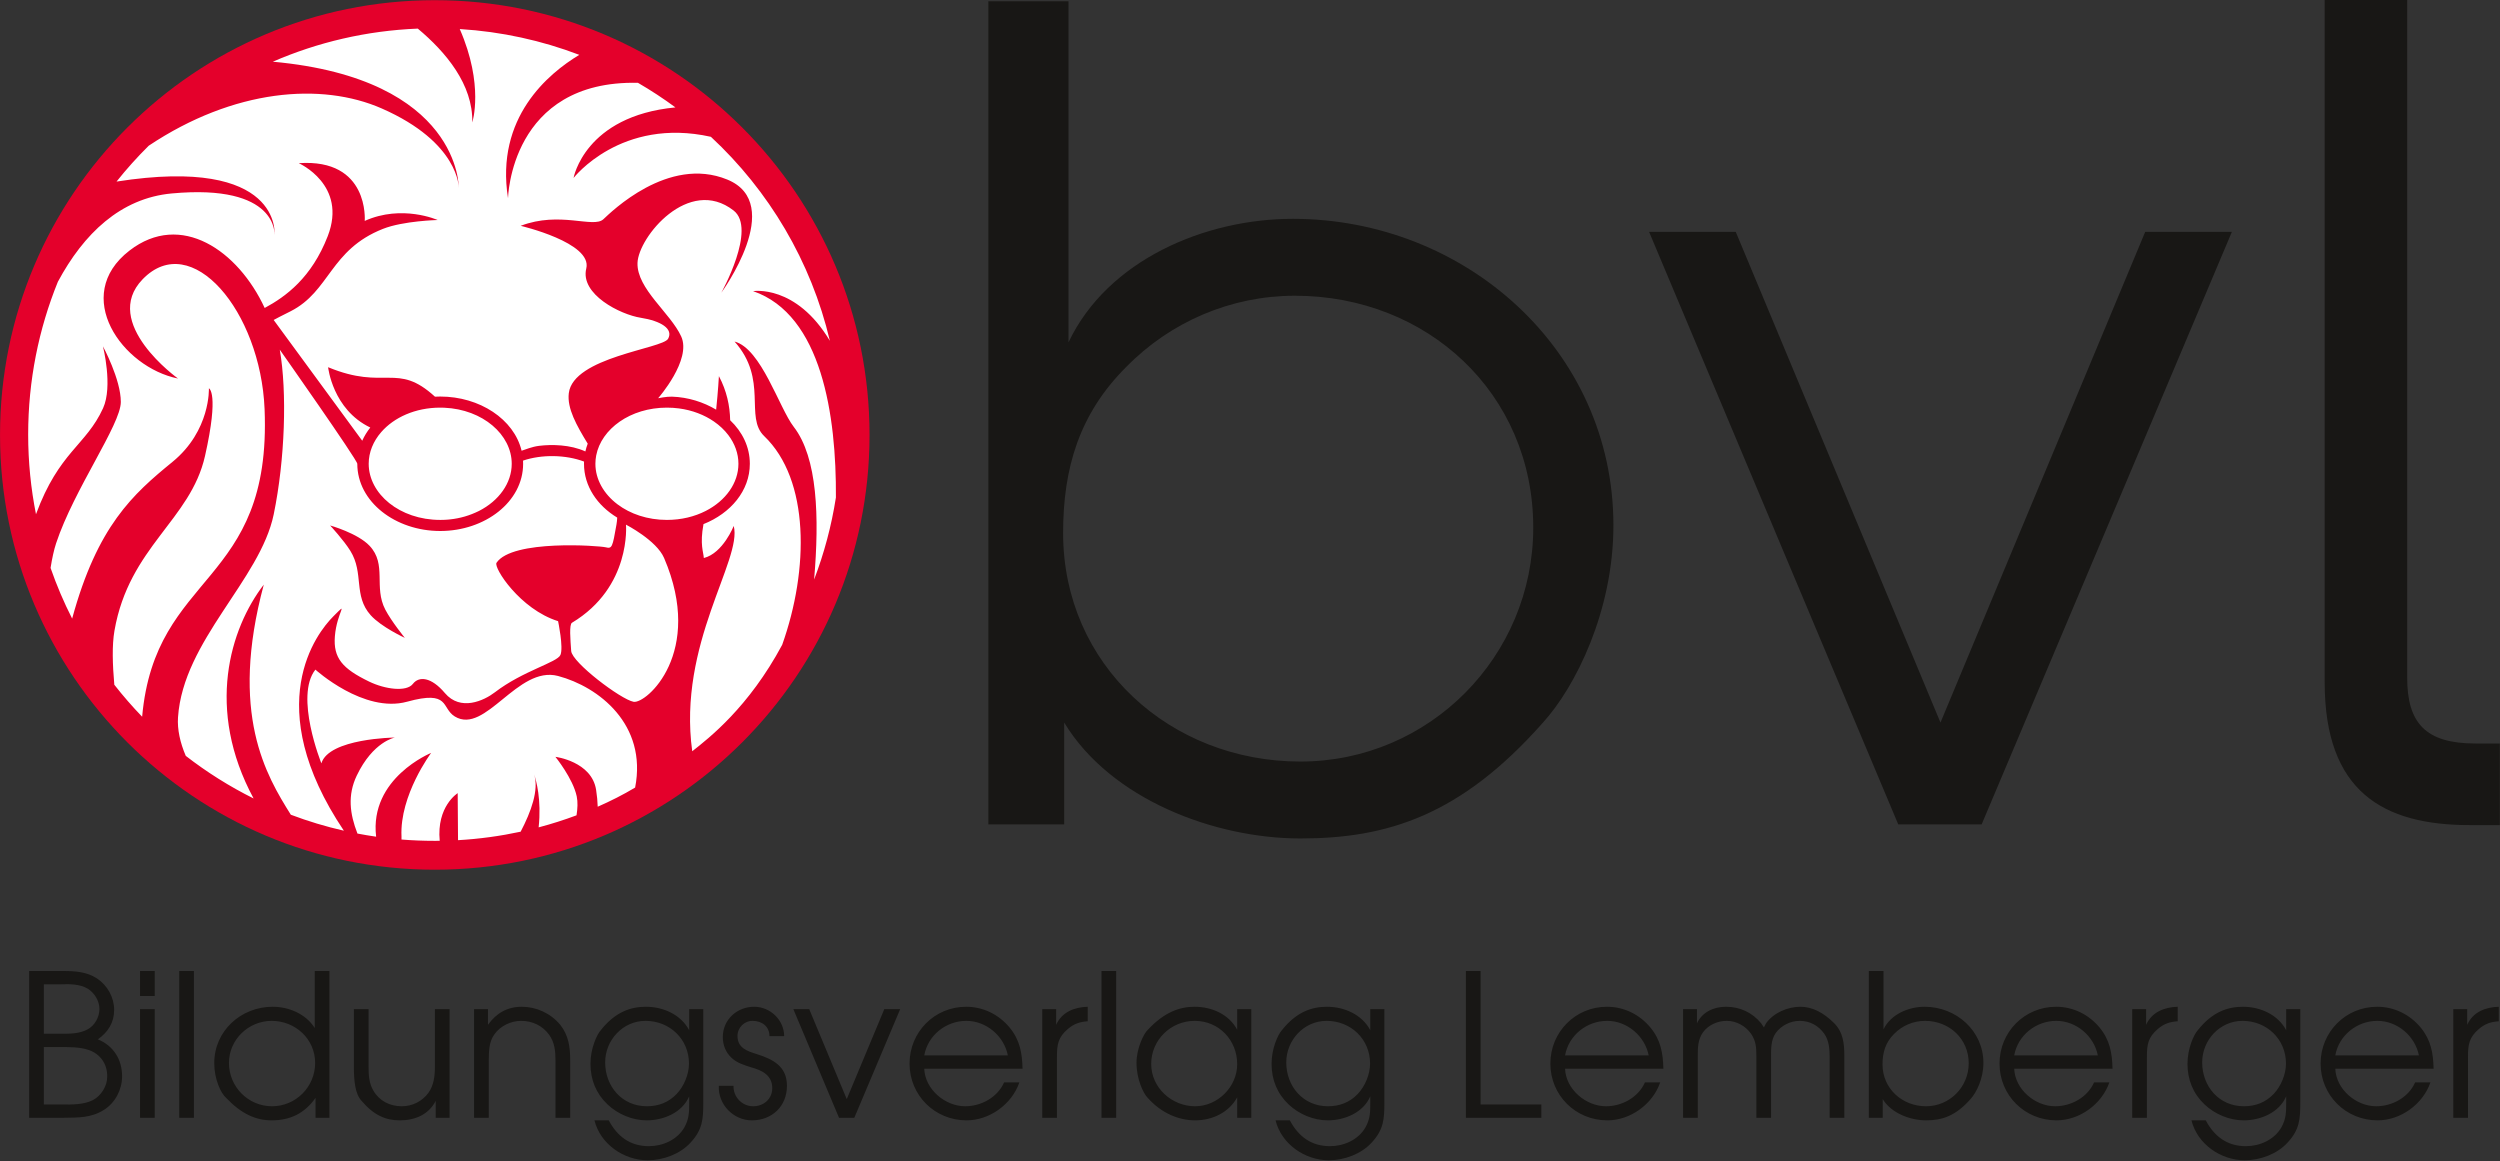
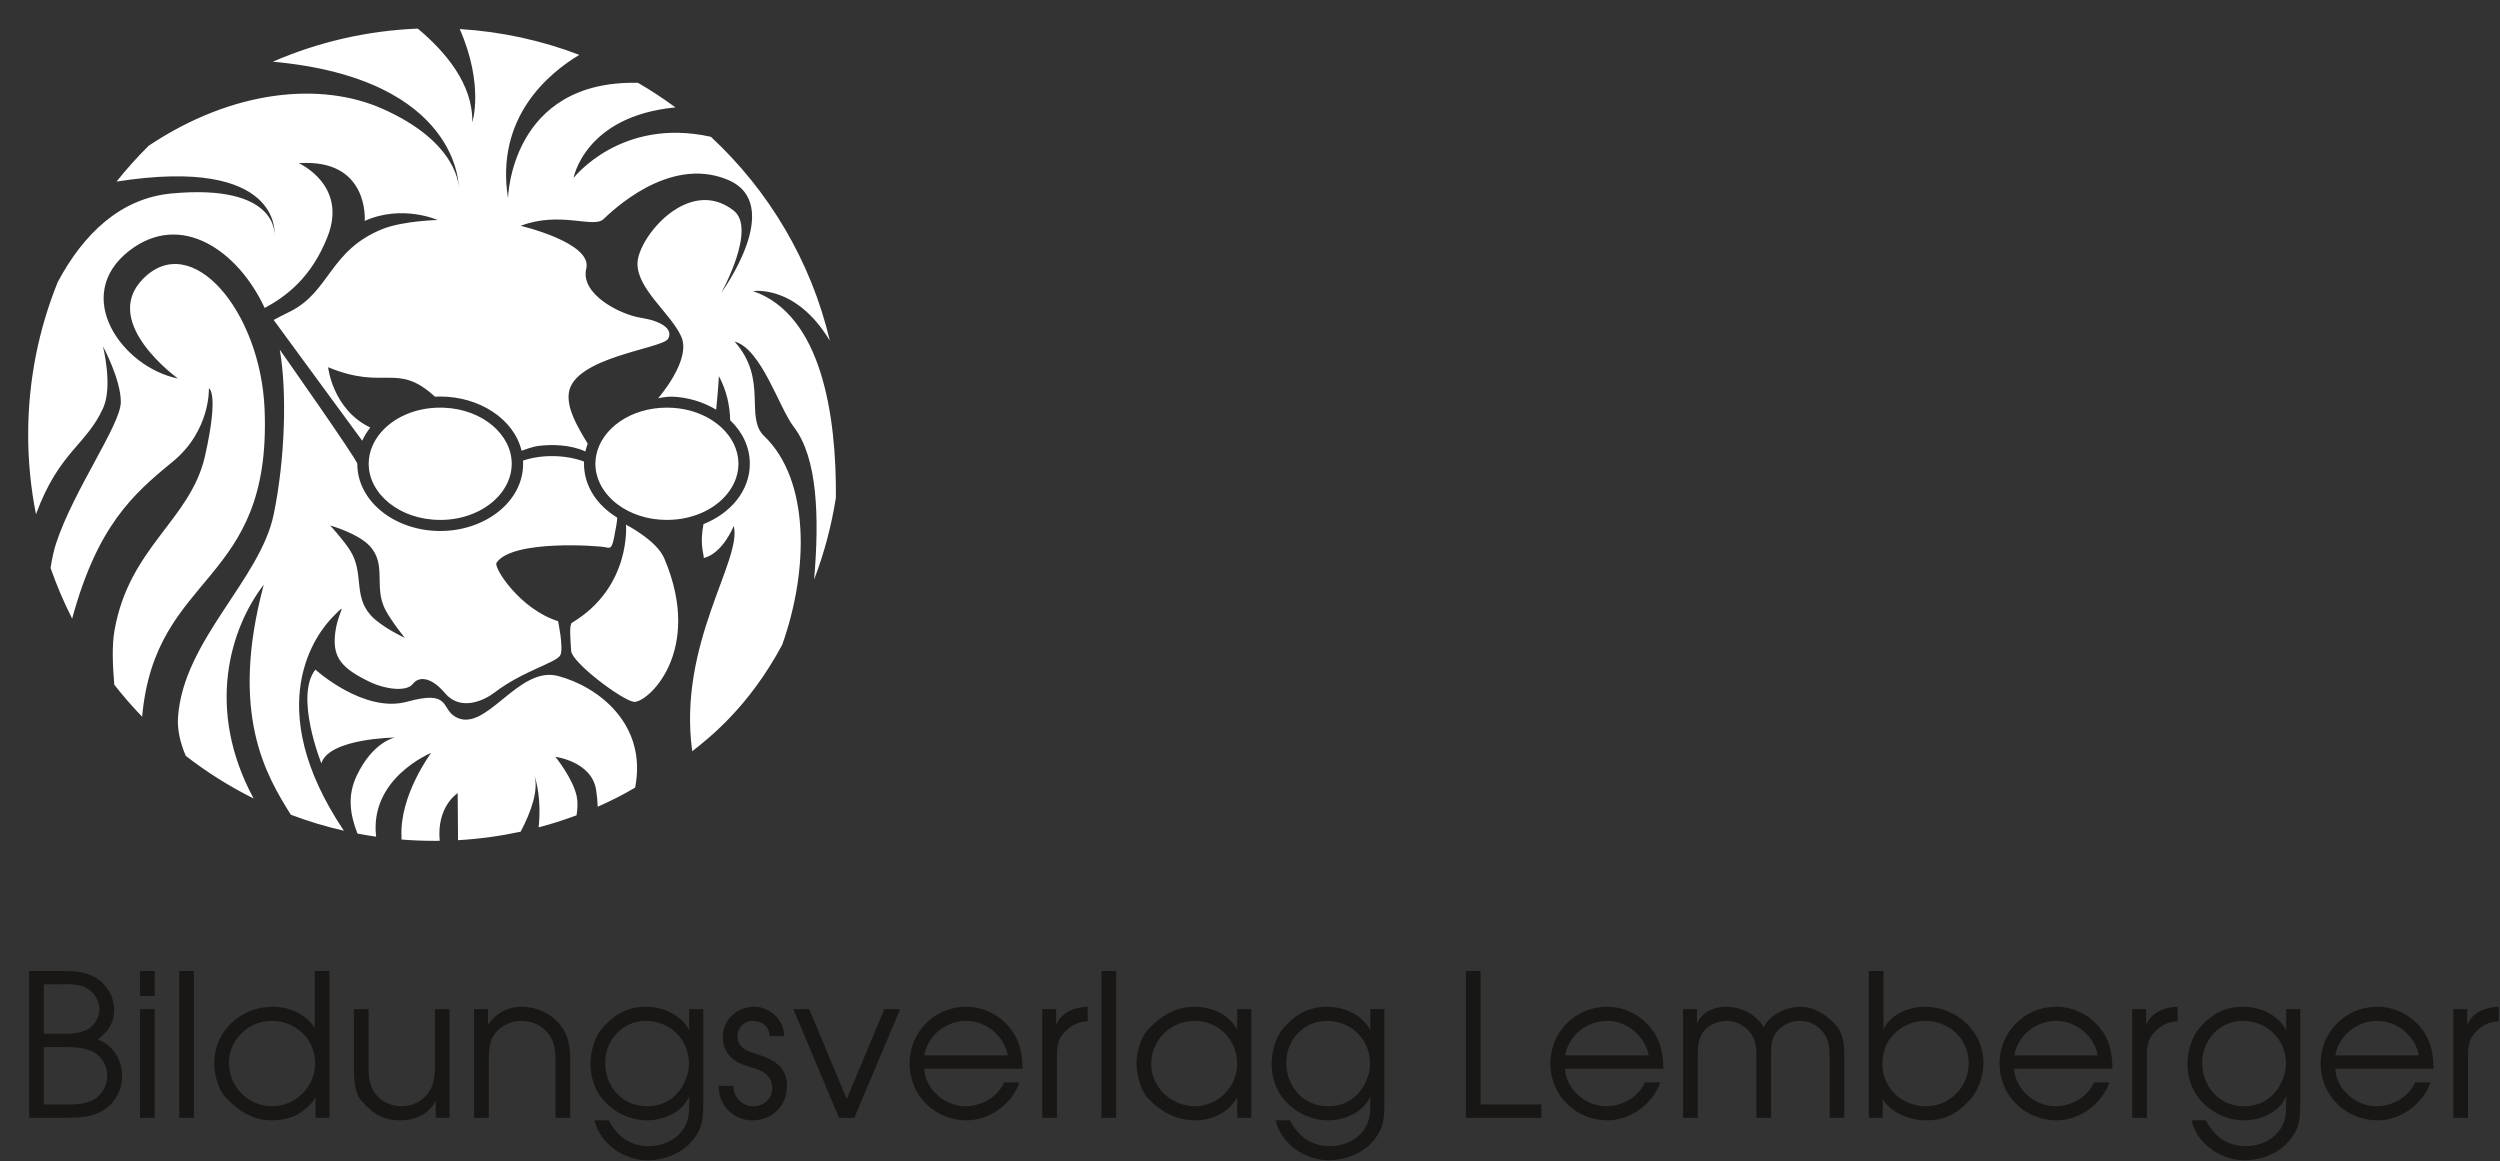
<svg xmlns="http://www.w3.org/2000/svg" width="100%" height="100%" viewBox="0 0 1154 536" version="1.1" xml:space="preserve" style="fill-rule:evenodd;clip-rule:evenodd;stroke-linejoin:round;stroke-miterlimit:2;">
  <rect x="0" y="0" width="1154" height="536" fill="#333333" stroke="none" />
  <g transform="matrix(1,0,0,1,-131.642,-86.35)">
    <g transform="matrix(4.167,0,0,4.167,0,0)">
      <g transform="matrix(0,1,1,0,-21.342,-10.851)">
-         <path d="M79.755,52.936C53.156,52.936 31.594,74.498 31.594,101.096C31.594,127.695 53.156,149.257 79.755,149.257C106.353,149.257 127.915,127.695 127.915,101.096C127.915,74.498 106.353,52.936 79.755,52.936" style="fill:rgb(228,0,43);fill-rule:nonzero;" />
-       </g>
+         </g>
    </g>
    <g transform="matrix(4.167,0,0,4.167,0,0)">
      <g transform="matrix(1,0,0,1,0,-32.242)">
        <path d="M106.805,98.207C108.29,98.404 109.613,98.922 110.679,99.657C111.308,100.09 111.845,100.598 112.272,101.162C112.986,102.103 113.391,103.195 113.391,104.339C113.391,106.479 111.973,108.439 109.766,109.565C108.541,110.19 107.073,110.558 105.469,110.558C103.311,110.558 101.398,109.891 99.993,108.829C98.472,107.68 97.547,106.069 97.547,104.339C97.547,104.024 97.578,103.712 97.637,103.408C98.205,100.489 101.399,98.12 105.469,98.12C105.926,98.12 106.373,98.15 106.805,98.207M73.826,100.826C75.234,99.211 77.592,98.12 80.356,98.12C80.509,98.12 80.664,98.123 80.814,98.13C85.083,98.318 88.278,101.125 88.278,104.339C88.278,106.48 86.857,108.442 84.648,109.567C83.625,110.072 82.579,110.38 81.443,110.501L81.306,110.514L81.174,110.526L81.054,110.534L80.864,110.546L80.664,110.554L80.356,110.558C75.861,110.558 72.434,107.667 72.434,104.339C72.434,103.057 72.944,101.838 73.826,100.826M100.935,111.084C100.935,111.084 104.316,112.814 105.158,114.78C109.646,125.25 103.179,130.969 101.771,130.705C100.363,130.441 94.952,126.35 94.864,125.074C94.776,123.798 94.632,122.143 94.952,121.95C101.551,117.991 100.935,111.084 100.935,111.084M97.803,142.329C97.786,141.745 97.73,141.138 97.626,140.465C97.14,137.308 93.117,136.803 93.117,136.803C93.117,136.803 95.07,139.212 95.48,141.187C95.611,141.819 95.574,142.53 95.457,143.281C94.088,143.792 92.687,144.239 91.259,144.616C91.591,141.545 90.988,139.411 90.758,138.747C91.316,140.457 90.413,142.91 89.267,145.095C87.013,145.581 84.696,145.9 82.33,146.035L82.292,140.826C82.292,140.826 79.938,142.286 80.301,146.106L79.719,146.109C78.49,146.109 77.272,146.06 76.067,145.963C76.071,145.849 76.074,145.739 76.068,145.625C75.852,141.043 79.351,136.369 79.351,136.369C79.351,136.369 72.491,139.15 73.257,145.649C72.562,145.549 71.872,145.433 71.188,145.302C70.331,143.104 70.081,141.042 71.107,138.888C72.911,135.105 75.331,134.665 75.331,134.665C75.331,134.665 68.028,134.752 67.192,137.523C67.192,137.523 64.198,130.088 66.53,127.141C66.53,127.141 71.895,132.015 76.689,130.696C81.484,129.376 80.442,131.398 81.974,132.333C85.361,134.401 88.925,126.658 93.412,127.846C97.899,129.034 103.311,133.213 101.947,140.208C100.602,141.012 99.221,141.706 97.803,142.329M99.964,110.302C99.953,110.562 99.925,110.823 99.879,111.084C99.439,113.592 99.395,113.768 98.691,113.592C97.987,113.416 88.329,112.704 86.593,115.307C86.241,115.835 89.189,120.454 93.413,121.774C93.413,121.774 94.028,124.678 93.676,125.514C93.324,126.35 89.513,127.272 86.417,129.65C85.19,130.592 82.6,131.782 80.874,129.738C79.373,127.96 78.009,127.837 77.33,128.721C76.633,129.631 74.271,129.336 72.471,128.462C69.533,127.034 68.495,125.868 68.688,123.446C68.901,120.758 70.359,119.399 68.512,121.247C66.695,123.063 60.363,131.087 69.683,144.986C67.67,144.528 65.708,143.934 63.808,143.216C61.097,138.884 56.958,132.055 60.813,117.727C57.072,122.594 54.343,131.527 59.684,141.415C57.018,140.088 54.503,138.504 52.17,136.696C51.545,135.237 51.219,133.765 51.311,132.421C51.887,123.911 60.417,117.2 61.913,109.94C63.169,103.845 63.401,96.384 62.584,91.7C62.584,91.7 71.171,103.9 71.171,104.339C71.171,108.561 75.405,111.786 80.356,111.786C85.307,111.786 89.541,108.561 89.541,104.339L89.531,103.989C91.594,103.285 94.264,103.33 96.289,104.094L96.284,104.339C96.284,106.823 97.75,108.962 99.964,110.302M72.529,113.424C71.213,112.03 68.16,111.172 68.16,111.172C68.16,111.172 69.665,112.794 70.404,113.988C71.938,116.467 70.708,118.948 72.657,121.117C73.839,122.432 76.437,123.624 76.437,123.624C76.437,123.624 74.961,121.812 74.275,120.499C72.959,117.98 74.48,115.491 72.529,113.424M71.718,101.787L61.907,88.409C62.244,88.214 62.667,88.012 63.784,87.445C68.155,85.229 68.135,80.642 74.014,78.317C76.268,77.426 80.072,77.337 80.072,77.337C80.072,77.337 76.132,75.575 71.994,77.436C71.994,77.436 72.538,70.497 64.687,71.041C64.687,71.041 70.106,73.434 67.896,79.128C66.114,83.717 63.272,85.811 60.911,87.08C57.965,80.721 51.628,76.324 45.938,80.721C39.455,85.731 45.151,93.663 51.31,94.896C51.31,94.896 42.706,88.738 47.395,83.896C52.784,78.332 60.452,87.422 60.901,98.282C61.715,117.963 48.784,116.153 47.337,132.36C46.25,131.234 45.22,130.051 44.254,128.816C44.059,126.586 43.989,124.453 44.271,122.83C45.89,113.531 52.699,110.597 54.302,103.473C55.891,96.415 54.732,95.98 54.732,95.98C54.732,95.98 54.937,100.668 50.694,104.134C46.309,107.716 42.38,111.226 39.584,121.491C38.666,119.686 37.866,117.811 37.193,115.877C37.363,114.811 37.57,113.86 37.805,113.152C39.784,107.169 44.976,99.998 44.976,97.491C44.976,94.983 42.996,91.331 42.996,91.331C42.996,91.331 44.119,95.747 43.009,98.183C41.123,102.321 38.135,102.989 35.578,109.929C35.01,107.075 34.712,104.123 34.712,101.103C34.712,95.117 35.881,89.404 38.002,84.179C40.86,78.855 44.94,74.921 50.606,74.394C62.441,73.294 62.001,78.969 62.001,78.969C62.001,78.969 62.912,70.195 44.499,73.079C45.61,71.684 46.803,70.357 48.07,69.104C57.508,62.812 67.201,62.049 73.879,64.979C82.502,68.763 82.414,73.778 82.414,73.778C82.414,73.778 82.648,61.701 61.813,59.799C66.767,57.648 72.184,56.363 77.873,56.133C80.975,58.727 83.998,62.323 83.91,66.521C83.91,66.521 85.242,62.403 82.521,56.182C87.161,56.467 91.61,57.455 95.764,59.04C92.331,61.107 86.449,65.993 87.868,74.922C87.868,74.922 88.12,61.828 102.26,62.138C103.696,62.971 105.082,63.881 106.412,64.862C96.354,65.824 95.128,72.678 95.128,72.678C95.128,72.678 100.377,65.9 110.341,68.119C116.763,74.083 121.439,81.9 123.522,90.719C119.759,84.431 115.013,85.216 115.013,85.216C122.632,87.831 124.25,99.027 124.189,108.076C123.699,111.226 122.882,114.268 121.775,117.166C122.368,110.239 122.157,103.657 119.518,100.247C117.901,98.157 115.928,91.583 112.962,90.799C116.722,95.027 114.042,99.164 116.245,101.274C121.287,106.101 121.216,116.034 118.237,124.397C114.521,131.326 110.121,134.732 108.274,136.185C106.637,124.295 113.854,114.971 112.871,111.225C112.871,111.225 111.692,114.238 109.558,114.78C109.519,114.107 109.102,113.298 109.52,111.023C112.524,109.826 114.654,107.333 114.654,104.339C114.654,102.473 113.827,100.802 112.476,99.517C112.444,97.913 112.094,96.26 111.228,94.63C111.228,94.63 111.14,96.282 110.923,98.346C109.523,97.51 107.832,96.962 106.02,96.903C105.428,96.884 104.495,97.079 104.495,97.079C104.495,97.079 108.238,92.827 107.05,90.231C105.862,87.636 102.123,84.952 102.211,82.093C102.299,79.233 107.892,72.414 112.857,76.285C115.453,78.309 111.493,85.392 111.493,85.392C111.493,85.392 118.708,75.537 112.153,72.854C105.598,70.17 99.255,76.49 98.427,77.253C97.317,78.278 93.604,76.318 89.268,77.981C89.268,77.981 97.239,79.849 96.536,82.708C95.832,85.568 100.319,87.812 102.563,88.163C104.807,88.515 106.214,89.395 105.598,90.495C104.982,91.596 95.084,92.519 94.6,96.522C94.396,98.204 95.462,100.09 96.696,102.112C96.589,102.391 96.502,102.679 96.436,102.973C94.774,102.21 92.702,102.18 91.319,102.351C90.469,102.456 89.829,102.76 89.371,102.895C88.535,99.403 84.725,96.891 80.356,96.891C80.162,96.891 79.968,96.897 79.776,96.907C75.544,93.039 74.285,96.272 67.938,93.642C67.938,93.642 68.437,98.329 72.611,100.324C72.251,100.778 71.95,101.268 71.718,101.787" style="fill:white;fill-rule:nonzero;" />
      </g>
    </g>
    <g transform="matrix(4.167,0,0,4.167,0,0)">
      <g transform="matrix(1,0,0,1,0,107.538)">
        <path d="M303.356,37.006L303.356,24.972L304.896,24.972L304.896,26.71C305.535,25.28 306.92,24.752 308.395,24.708L308.395,26.315C307.515,26.38 306.898,26.578 306.216,27.15C305.094,28.096 304.984,28.91 304.984,30.274L304.984,37.006L303.356,37.006ZM290.284,30.098L299.546,30.098C299.128,27.964 297.17,26.27 294.948,26.27C292.683,26.27 290.68,27.877 290.284,30.098M301.174,31.572L290.284,31.572C290.372,33.86 292.594,35.73 294.816,35.73C296.598,35.73 298.402,34.74 299.128,33.09L300.822,33.09C299.986,35.51 297.522,37.292 294.97,37.292C291.45,37.292 288.656,34.52 288.656,31.001C288.656,27.502 291.428,24.708 294.926,24.708C296.818,24.708 298.557,25.566 299.766,27.04C300.889,28.426 301.13,29.834 301.174,31.572M280.003,26.27C277.496,26.27 275.538,28.404 275.538,30.868C275.538,33.53 277.408,35.73 280.158,35.73C281.434,35.73 282.556,35.313 283.458,34.366C284.271,33.508 284.821,32.189 284.821,31.001C284.821,28.295 282.688,26.27 280.003,26.27M286.406,24.972L286.406,35.29C286.406,37.16 286.339,38.304 284.998,39.756C283.832,41.032 281.962,41.714 280.246,41.714C277.606,41.714 275.009,39.932 274.35,37.292L275.934,37.292C276.88,39.074 278.31,40.152 280.377,40.152C281.918,40.152 283.523,39.448 284.315,38.063C284.844,37.116 284.844,36.346 284.844,35.29L284.844,34.63C284.074,36.434 282.006,37.292 280.136,37.292C278.552,37.292 276.945,36.61 275.802,35.532C274.526,34.322 273.91,32.782 273.91,31.022C273.91,29.328 274.614,27.788 275.054,27.304C276.638,25.302 278.332,24.708 280.048,24.708C281.962,24.708 283.919,25.566 284.844,27.304L284.844,24.972L286.406,24.972ZM267.789,37.006L267.789,24.972L269.328,24.972L269.328,26.71C269.966,25.28 271.353,24.752 272.827,24.708L272.827,26.315C271.946,26.38 271.33,26.578 270.648,27.15C269.526,28.096 269.416,28.91 269.416,30.274L269.416,37.006L267.789,37.006ZM254.716,30.098L263.979,30.098C263.561,27.964 261.603,26.27 259.38,26.27C257.114,26.27 255.112,27.877 254.716,30.098M265.606,31.572L254.716,31.572C254.804,33.86 257.026,35.73 259.249,35.73C261.03,35.73 262.834,34.74 263.561,33.09L265.254,33.09C264.418,35.51 261.955,37.292 259.402,37.292C255.882,37.292 253.088,34.52 253.088,31.001C253.088,27.502 255.86,24.708 259.358,24.708C261.25,24.708 262.988,25.566 264.198,27.04C265.32,28.426 265.562,29.834 265.606,31.572M244.836,26.27C243.538,26.27 242.306,26.798 241.404,27.722C240.458,28.669 240.128,29.769 240.128,31.088C240.128,33.772 242.306,35.73 244.946,35.73C247.564,35.73 249.676,33.596 249.676,30.978C249.676,28.251 247.521,26.27 244.836,26.27M238.61,37.006L238.61,20.748L240.238,20.748L240.238,27.216C241.03,25.545 243.01,24.708 244.792,24.708C248.291,24.708 251.304,27.37 251.304,30.934C251.304,32.672 250.534,34.212 249.874,34.939C248.202,36.83 246.706,37.292 244.946,37.292C243.208,37.292 241.096,36.501 240.15,34.939L240.15,37.006L238.61,37.006ZM218.035,37.006L218.035,24.972L219.575,24.972L219.575,26.534C220.168,25.28 221.445,24.708 222.787,24.708C224.371,24.708 225.712,25.368 226.68,26.534C226.791,26.689 226.878,26.842 226.989,26.996C227.055,26.842 227.143,26.71 227.23,26.534C228.066,25.368 229.628,24.708 231.037,24.708C232.334,24.708 233.589,25.346 234.777,26.534C235.745,27.502 235.898,28.734 235.898,30.142L235.898,37.006L234.271,37.006L234.271,30.296C234.271,29.416 234.205,28.448 233.677,27.7C233.017,26.776 232.071,26.27 230.948,26.27C229.915,26.27 228.88,26.798 228.287,27.634C227.759,28.382 227.78,29.416 227.78,30.296L227.78,37.006L226.153,37.006L226.153,30.12C226.153,29.218 226.108,28.514 225.581,27.722C224.965,26.842 223.953,26.27 222.875,26.27C221.862,26.27 220.851,26.71 220.234,27.546C219.685,28.338 219.663,29.196 219.663,30.12L219.663,37.006L218.035,37.006ZM204.962,30.098L214.225,30.098C213.807,27.964 211.849,26.27 209.626,26.27C207.36,26.27 205.358,27.877 204.962,30.098M215.853,31.572L204.962,31.572C205.05,33.86 207.272,35.73 209.495,35.73C211.276,35.73 213.081,34.74 213.807,33.09L215.5,33.09C214.665,35.51 212.201,37.292 209.648,37.292C206.128,37.292 203.334,34.52 203.334,31.001C203.334,27.502 206.106,24.708 209.604,24.708C211.496,24.708 213.234,25.566 214.444,27.04C215.566,28.426 215.808,29.834 215.853,31.572M193.976,37.006L193.976,20.748L195.604,20.748L195.604,35.532L202.336,35.532L202.336,37.006L193.976,37.006ZM178.544,26.27C176.036,26.27 174.078,28.404 174.078,30.868C174.078,33.53 175.948,35.73 178.698,35.73C179.974,35.73 181.096,35.313 181.998,34.366C182.812,33.508 183.361,32.189 183.361,31.001C183.361,28.295 181.228,26.27 178.544,26.27M184.946,24.972L184.946,35.29C184.946,37.16 184.879,38.304 183.538,39.756C182.372,41.032 180.502,41.714 178.786,41.714C176.146,41.714 173.55,39.932 172.89,37.292L174.474,37.292C175.42,39.074 176.85,40.152 178.917,40.152C180.458,40.152 182.064,39.448 182.855,38.063C183.384,37.116 183.384,36.346 183.384,35.29L183.384,34.63C182.614,36.434 180.546,37.292 178.676,37.292C177.092,37.292 175.485,36.61 174.342,35.532C173.066,34.322 172.45,32.782 172.45,31.022C172.45,29.328 173.154,27.788 173.593,27.304C175.178,25.302 176.872,24.708 178.587,24.708C180.502,24.708 182.459,25.566 183.384,27.304L183.384,24.972L184.946,24.972ZM163.934,26.27C161.294,26.27 159.116,28.382 159.116,31.045C159.116,33.684 161.404,35.73 163.979,35.73C166.486,35.73 168.642,33.574 168.642,31.066C168.642,28.404 166.618,26.27 163.934,26.27M170.204,24.972L170.204,37.006L168.642,37.006L168.642,34.74C167.718,36.434 165.87,37.292 163.979,37.292C162.174,37.292 160.216,36.501 158.676,34.74C158.236,34.256 157.488,32.738 157.488,30.912C157.488,29.306 158.302,27.656 158.742,27.26C160.568,25.302 162.262,24.708 163.934,24.708C165.826,24.708 167.74,25.545 168.642,27.26L168.642,24.972L170.204,24.972ZM153.609,20.748L155.236,20.748L155.236,37.006L153.609,37.006L153.609,20.748ZM147.047,37.006L147.047,24.972L148.587,24.972L148.587,26.71C149.225,25.28 150.611,24.752 152.085,24.708L152.085,26.315C151.205,26.38 150.589,26.578 149.907,27.15C148.785,28.096 148.675,28.91 148.675,30.274L148.675,37.006L147.047,37.006ZM133.975,30.098L143.237,30.098C142.819,27.964 140.861,26.27 138.639,26.27C136.373,26.27 134.371,27.877 133.975,30.098M144.865,31.572L133.975,31.572C134.063,33.86 136.285,35.73 138.507,35.73C140.289,35.73 142.093,34.74 142.819,33.09L144.513,33.09C143.677,35.51 141.213,37.292 138.661,37.292C135.141,37.292 132.347,34.52 132.347,31.001C132.347,27.502 135.119,24.708 138.617,24.708C140.509,24.708 142.247,25.566 143.457,27.04C144.579,28.426 144.821,29.834 144.865,31.572M124.534,37.006L119.474,24.972L121.233,24.972L125.391,34.939L129.55,24.972L131.31,24.972L126.228,37.006L124.534,37.006ZM111.22,33.464L112.848,33.464C112.804,34.696 113.794,35.73 115.026,35.73C116.192,35.73 117.138,34.916 117.138,33.728C117.138,32.276 115.994,31.748 114.806,31.419C114.036,31.176 113.222,30.934 112.628,30.362C111.99,29.79 111.66,28.932 111.66,28.074C111.66,26.116 113.244,24.708 115.136,24.708C116.94,24.708 118.458,26.204 118.458,27.964L116.83,27.964C116.83,26.908 116.016,26.27 114.96,26.27C114.036,26.27 113.288,27.019 113.288,27.942C113.288,29.262 114.344,29.614 115.4,29.944C117.204,30.516 118.766,31.286 118.766,33.464C118.766,35.73 117.116,37.292 114.872,37.292C112.826,37.292 111.11,35.51 111.22,33.464M103.095,26.27C100.587,26.27 98.629,28.404 98.629,30.868C98.629,33.53 100.5,35.73 103.25,35.73C104.525,35.73 105.647,35.313 106.549,34.366C107.363,33.508 107.913,32.189 107.913,31.001C107.913,28.295 105.779,26.27 103.095,26.27M109.497,24.972L109.497,35.29C109.497,37.16 109.431,38.304 108.089,39.756C106.923,41.032 105.053,41.714 103.337,41.714C100.697,41.714 98.101,39.932 97.441,37.292L99.025,37.292C99.971,39.074 101.401,40.152 103.469,40.152C105.009,40.152 106.615,39.448 107.407,38.063C107.935,37.116 107.935,36.346 107.935,35.29L107.935,34.63C107.165,36.434 105.097,37.292 103.227,37.292C101.644,37.292 100.037,36.61 98.894,35.532C97.617,34.322 97.001,32.782 97.001,31.022C97.001,29.328 97.706,27.788 98.145,27.304C99.729,25.302 101.423,24.708 103.139,24.708C105.053,24.708 107.011,25.566 107.935,27.304L107.935,24.972L109.497,24.972ZM84.106,37.006L84.106,24.972L85.646,24.972L85.646,26.71C86.57,25.412 87.802,24.708 89.386,24.708C90.992,24.708 92.576,25.412 93.654,26.71C94.578,27.877 94.754,29.152 94.754,30.67L94.754,37.006L93.126,37.006L93.126,30.67C93.126,29.636 93.038,28.669 92.422,27.81C91.696,26.798 90.552,26.27 89.32,26.27C88.198,26.27 87.032,26.82 86.372,27.744C85.734,28.602 85.756,29.658 85.734,30.67L85.734,37.006L84.106,37.006ZM81.396,24.972L81.396,37.006L79.856,37.006L79.856,35.136C79.063,36.676 77.545,37.292 75.874,37.292C74.333,37.292 73.014,36.742 71.65,35.136C70.924,34.366 70.792,32.914 70.792,31.33L70.792,24.972L72.419,24.972L72.419,31.33C72.419,32.254 72.464,33.178 72.948,33.992C73.607,35.136 74.774,35.73 76.094,35.73C77.26,35.73 78.338,35.202 79.042,34.256C79.658,33.398 79.768,32.364 79.768,31.33L79.768,24.972L81.396,24.972ZM66.501,30.934C66.501,28.272 64.301,26.27 61.683,26.27C59.131,26.27 56.953,28.338 56.953,30.934C56.953,33.574 59.087,35.73 61.727,35.73C64.367,35.73 66.501,33.574 66.501,30.934M68.085,20.748L68.085,37.006L66.545,37.006L66.545,34.806C65.335,36.501 63.773,37.292 61.683,37.292C59.945,37.292 58.339,36.588 56.646,34.806C56.051,34.3 55.325,32.716 55.325,30.957C55.325,27.37 58.295,24.708 61.793,24.708C63.597,24.708 65.467,25.501 66.458,27.063L66.458,20.748L68.085,20.748ZM51.446,20.748L53.074,20.748L53.074,37.006L51.446,37.006L51.446,20.748ZM47.104,20.748L48.731,20.748L48.731,23.52L47.104,23.52L47.104,20.748ZM47.104,24.972L48.731,24.972L48.731,37.006L47.104,37.006L47.104,24.972ZM34.821,37.006L34.821,20.748L38.626,20.748C39.924,20.748 41.2,20.837 42.323,21.563C43.488,22.332 44.236,23.652 44.236,25.06C44.236,26.468 43.555,27.524 42.433,28.316C44.148,29.02 45.117,30.538 45.117,32.408C45.117,33.882 44.368,35.334 43.115,36.127C41.685,37.028 40.276,36.984 38.648,37.006L34.821,37.006ZM36.448,35.532L38.45,35.532C39.55,35.554 40.893,35.554 41.883,35.048C42.807,34.565 43.488,33.464 43.466,32.43C43.488,31.045 42.697,29.944 41.442,29.504C40.43,29.152 39.242,29.174 38.165,29.174L36.448,29.174L36.448,35.532ZM36.448,27.7L38.208,27.7C39.242,27.7 40.365,27.722 41.289,27.216C42.081,26.798 42.608,25.852 42.608,24.95C42.608,24.07 42.059,23.169 41.311,22.707C40.474,22.2 39.309,22.178 38.34,22.222L36.448,22.222L36.448,27.7Z" style="fill:rgb(24,23,21);fill-rule:nonzero;" />
      </g>
    </g>
    <g transform="matrix(4.167,0,0,4.167,0,0)">
      <g transform="matrix(1,0,0,1,0,-35.672)">
-         <path d="M289.108,131.975L289.108,56.396L298.248,56.396L298.248,131.456C298.248,136.495 300.29,138.756 305.809,138.756L308.51,138.756L308.51,147.796L305.188,147.796C295.588,147.796 289.108,144.095 289.108,131.975M241.87,147.715L214.269,82.076L223.869,82.076L246.548,136.436L269.229,82.076L278.83,82.076L251.109,147.715L241.87,147.715ZM141.078,147.715L141.078,56.535L149.957,56.535L149.957,94.314C154.278,85.196 165.078,80.634 174.797,80.634C193.878,80.634 210.318,95.155 210.318,114.595C210.318,124.074 206.117,132.475 202.518,136.436C193.397,146.756 185.238,149.276 175.638,149.276C166.158,149.276 154.637,144.956 149.478,136.436L149.478,147.715L141.078,147.715ZM175.037,89.154C167.958,89.154 161.238,92.035 156.318,97.076C151.158,102.235 149.358,108.236 149.358,115.436C149.358,130.075 161.238,140.755 175.638,140.755C189.918,140.755 201.437,129.115 201.437,114.835C201.437,99.956 189.678,89.154 175.037,89.154" style="fill:rgb(24,23,21);fill-rule:nonzero;" />
-       </g>
+         </g>
    </g>
  </g>
</svg>